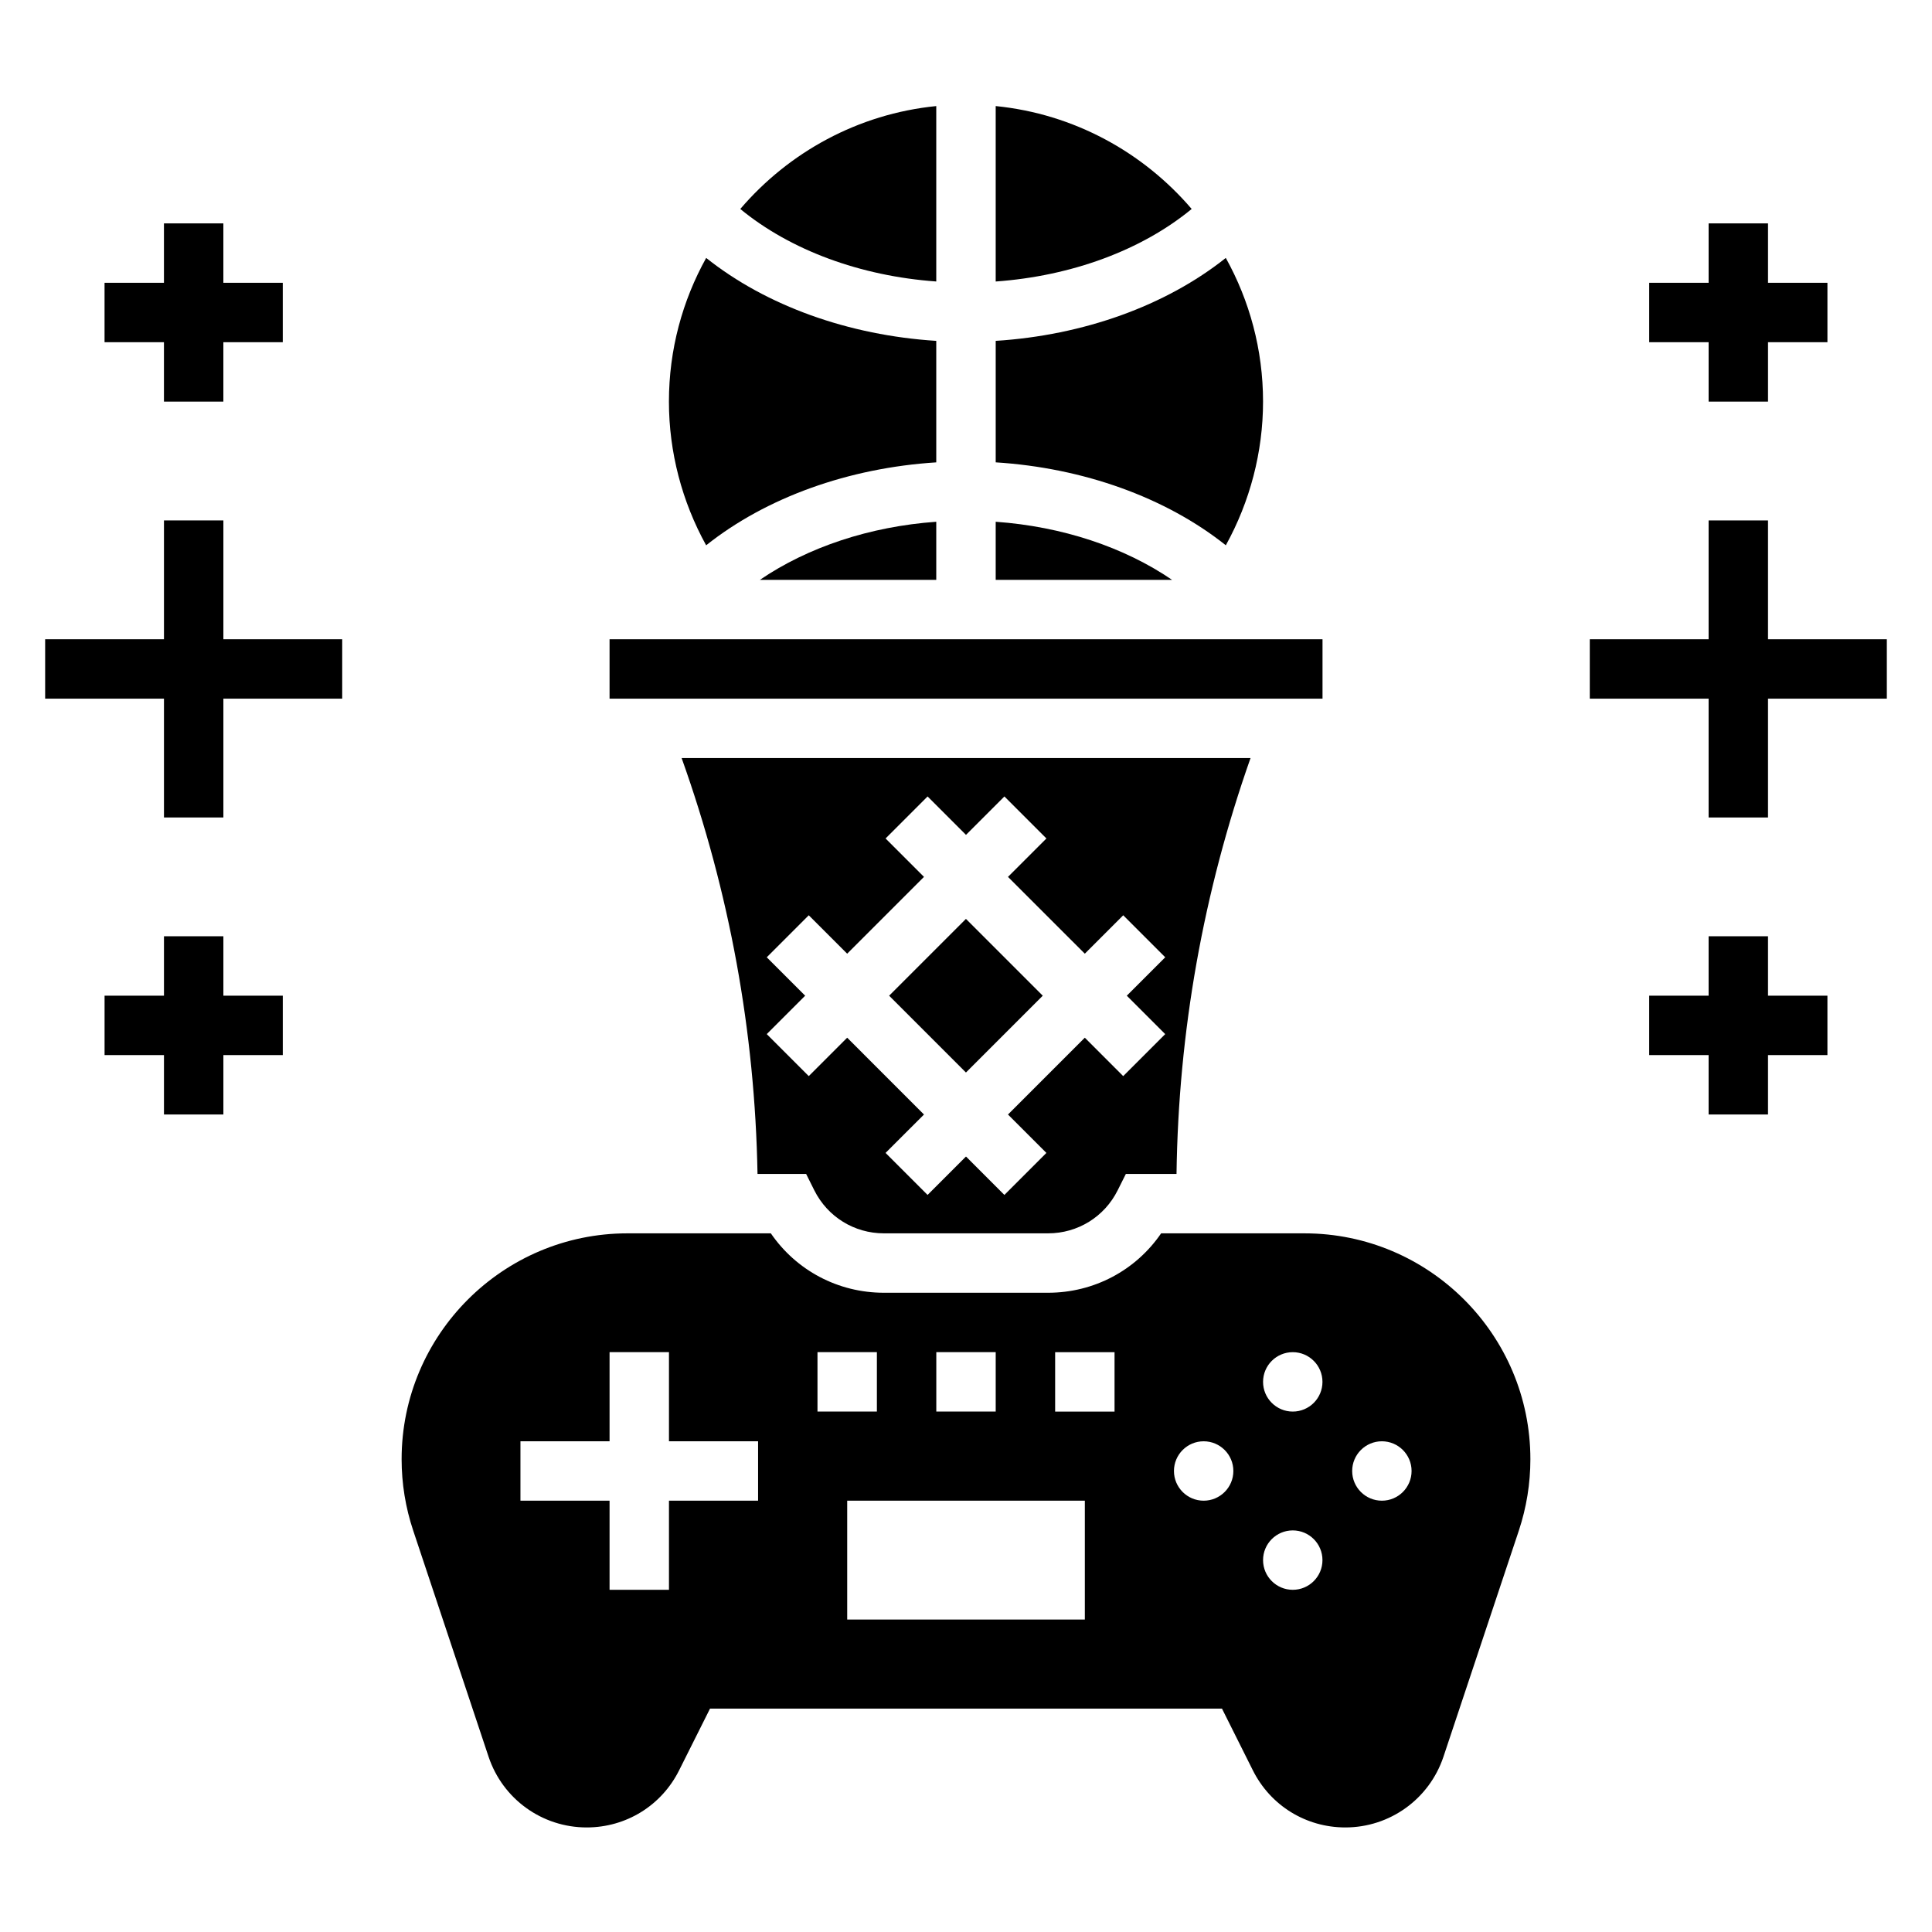
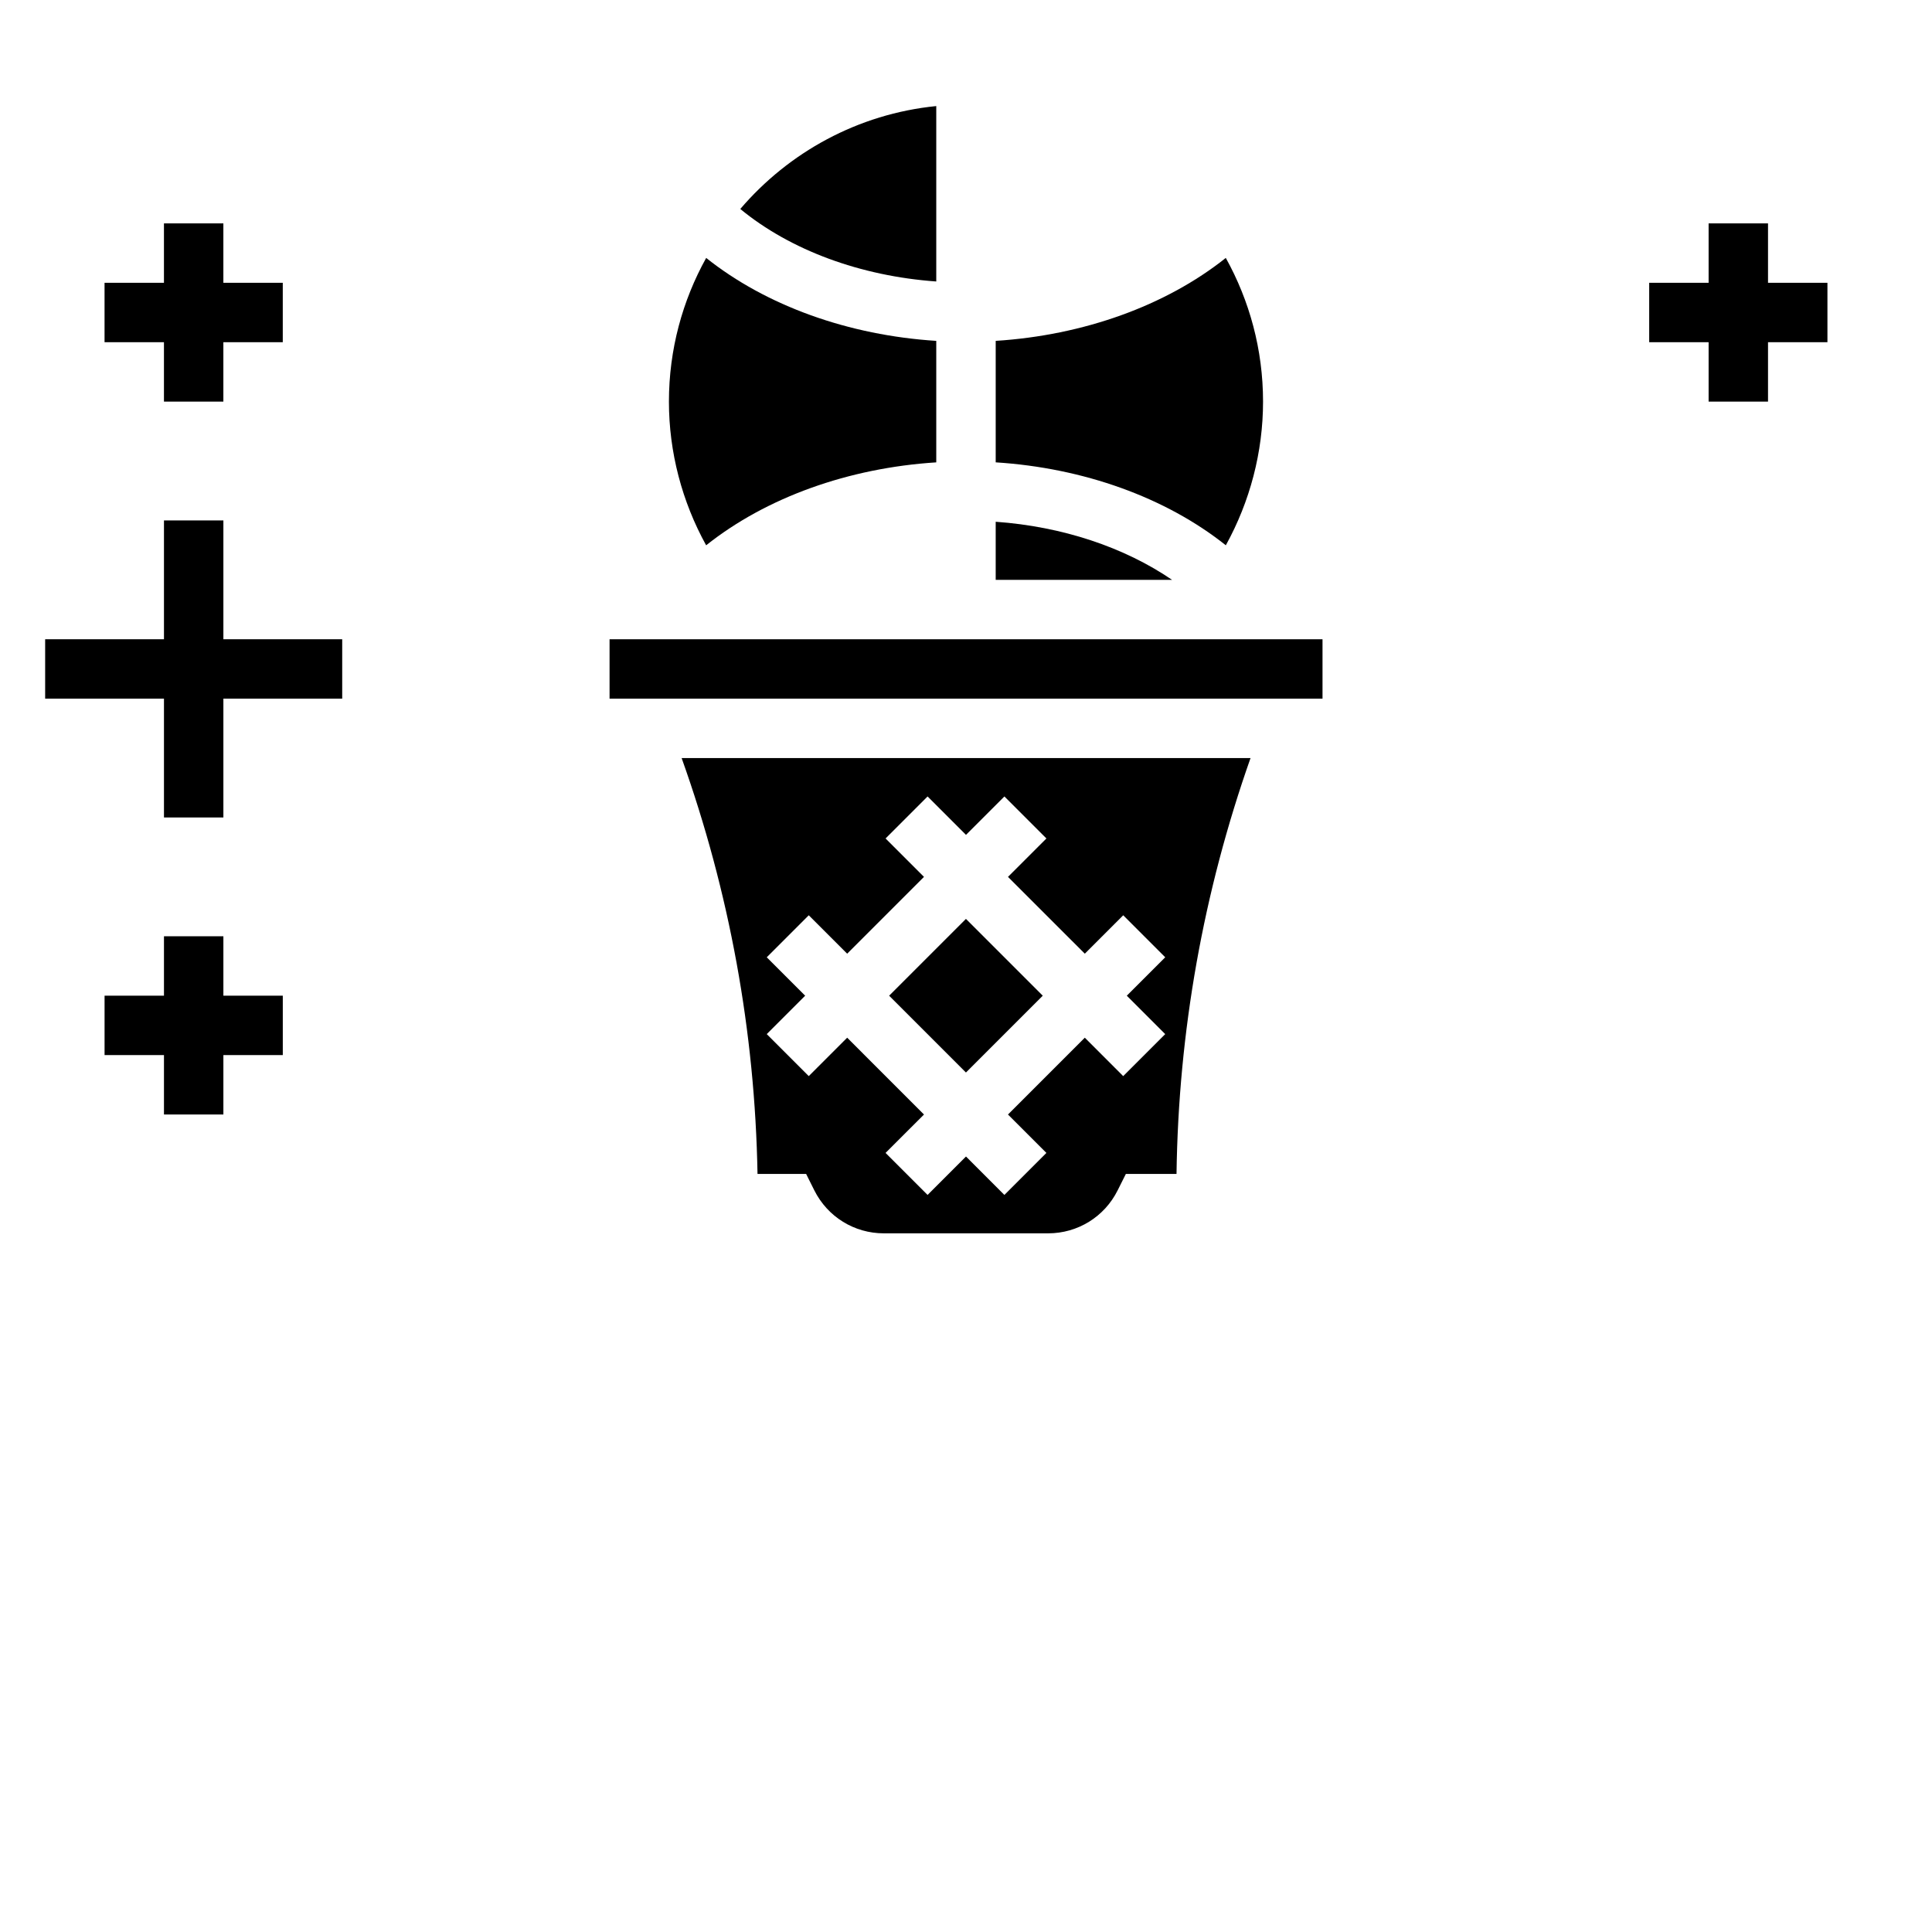
<svg xmlns="http://www.w3.org/2000/svg" fill="#000000" width="800px" height="800px" version="1.1" viewBox="144 144 512 512">
  <g>
    <path d="m392.12 266.53v-32.195c-23.23-1.473-45.059-9.297-60.977-21.98-6.273 11.297-9.871 24.27-9.871 38.078 0 13.383 3.465 26.488 9.863 38.078 15.926-12.684 37.746-20.508 60.984-21.98z" />
-     <path d="m407.87 172.11v46.492c20.105-1.441 38.699-8.312 51.934-19.223-12.848-15.027-31.199-25.199-51.934-27.27z" />
    <path d="m357.63 455.1 2.172 4.352c3.519 7.023 10.578 11.395 18.438 11.395h43.508c7.856 0 14.926-4.367 18.438-11.391l2.18-4.356h13.422c0.512-37.684 7.094-74.676 19.617-110.21h-150.77c12.691 35.504 19.438 72.508 20.113 110.21zm-10.434-57.41 11.133-11.133 10.18 10.18 20.355-20.355-10.18-10.18 11.133-11.133 10.18 10.18 10.18-10.18 11.133 11.133-10.184 10.18 20.359 20.355 10.18-10.18 11.133 11.133-10.184 10.18 10.18 10.18-11.133 11.133-10.176-10.184-20.359 20.359 10.18 10.18-11.133 11.133-10.176-10.184-10.18 10.18-11.133-11.133 10.18-10.176-20.355-20.359-10.18 10.18-11.133-11.133 10.18-10.176z" />
    <path d="m478.72 250.43c0-13.809-3.598-26.781-9.871-38.078-15.926 12.684-37.746 20.508-60.977 21.98v32.195c23.238 1.473 45.059 9.297 60.984 21.98 6.398-11.59 9.863-24.695 9.863-38.078z" />
-     <path d="m392.12 282.27c-17.625 1.258-34.031 6.731-46.742 15.398h46.742z" />
    <path d="m305.54 313.41h188.94v15.742h-188.94z" />
    <path d="m379.63 407.87 20.355-20.355 20.355 20.355-20.355 20.355z" />
    <path d="m407.87 282.27v15.398h46.742c-12.711-8.676-29.117-14.141-46.742-15.398z" />
    <path d="m392.12 172.11c-20.734 2.07-39.086 12.242-51.934 27.27 13.234 10.902 31.828 17.785 51.934 19.215z" />
-     <path d="m489.71 470.85h-38c-6.723 9.816-17.805 15.742-29.961 15.742h-43.508c-12.156 0-23.23-5.926-29.961-15.742h-38c-32.996 0-59.848 26.852-59.848 59.859 0 6.438 1.031 12.809 3.078 18.934l19.965 59.906c3.738 11.207 14.184 18.742 26 18.742 10.445 0 19.844-5.801 24.504-15.152l8.18-16.336h135.68l8.172 16.336c4.668 9.348 14.059 15.152 24.512 15.152 11.816 0 22.262-7.535 26.008-18.742l19.973-59.914c2.031-6.129 3.062-12.488 3.062-18.926 0-33.008-26.852-59.859-59.859-59.859zm-144.81 70.848h-23.617v23.617h-15.742v-23.617h-23.617v-15.742h23.617v-23.617h15.742v23.617h23.617zm47.23-39.359h15.742v15.742h-15.742zm-31.488 0h15.742v15.742h-15.742zm70.852 70.848h-62.977v-31.488h62.977zm7.871-55.105h-15.742v-15.742h15.742zm23.617 23.617c-4.344 0-7.871-3.527-7.871-7.871s3.527-7.871 7.871-7.871 7.871 3.527 7.871 7.871-3.527 7.871-7.871 7.871zm23.613 23.617c-4.344 0-7.871-3.527-7.871-7.871s3.527-7.871 7.871-7.871 7.871 3.527 7.871 7.871-3.523 7.871-7.871 7.871zm0-47.234c-4.344 0-7.871-3.527-7.871-7.871s3.527-7.871 7.871-7.871 7.871 3.527 7.871 7.871-3.523 7.871-7.871 7.871zm23.617 23.617c-4.344 0-7.871-3.527-7.871-7.871s3.527-7.871 7.871-7.871 7.871 3.527 7.871 7.871-3.527 7.871-7.871 7.871z" />
-     <path d="m612.54 392.12h-15.742v15.746h-15.746v15.742h15.746v15.746h15.742v-15.746h15.746v-15.742h-15.746z" />
    <path d="m596.8 250.43h15.742v-15.742h15.746v-15.746h-15.746v-15.742h-15.742v15.742h-15.746v15.746h15.746z" />
-     <path d="m612.54 313.41v-31.488h-15.742v31.488h-31.488v15.742h31.488v31.488h15.742v-31.488h31.488v-15.742z" />
    <path d="m203.2 392.12h-15.746v15.746h-15.742v15.742h15.742v15.746h15.746v-15.746h15.742v-15.742h-15.742z" />
    <path d="m187.45 250.43h15.746v-15.742h15.742v-15.746h-15.742v-15.742h-15.746v15.742h-15.742v15.746h15.742z" />
    <path d="m203.2 281.92h-15.746v31.488h-31.488v15.742h31.488v31.488h15.746v-31.488h31.488v-15.742h-31.488z" />
  </g>
</svg>